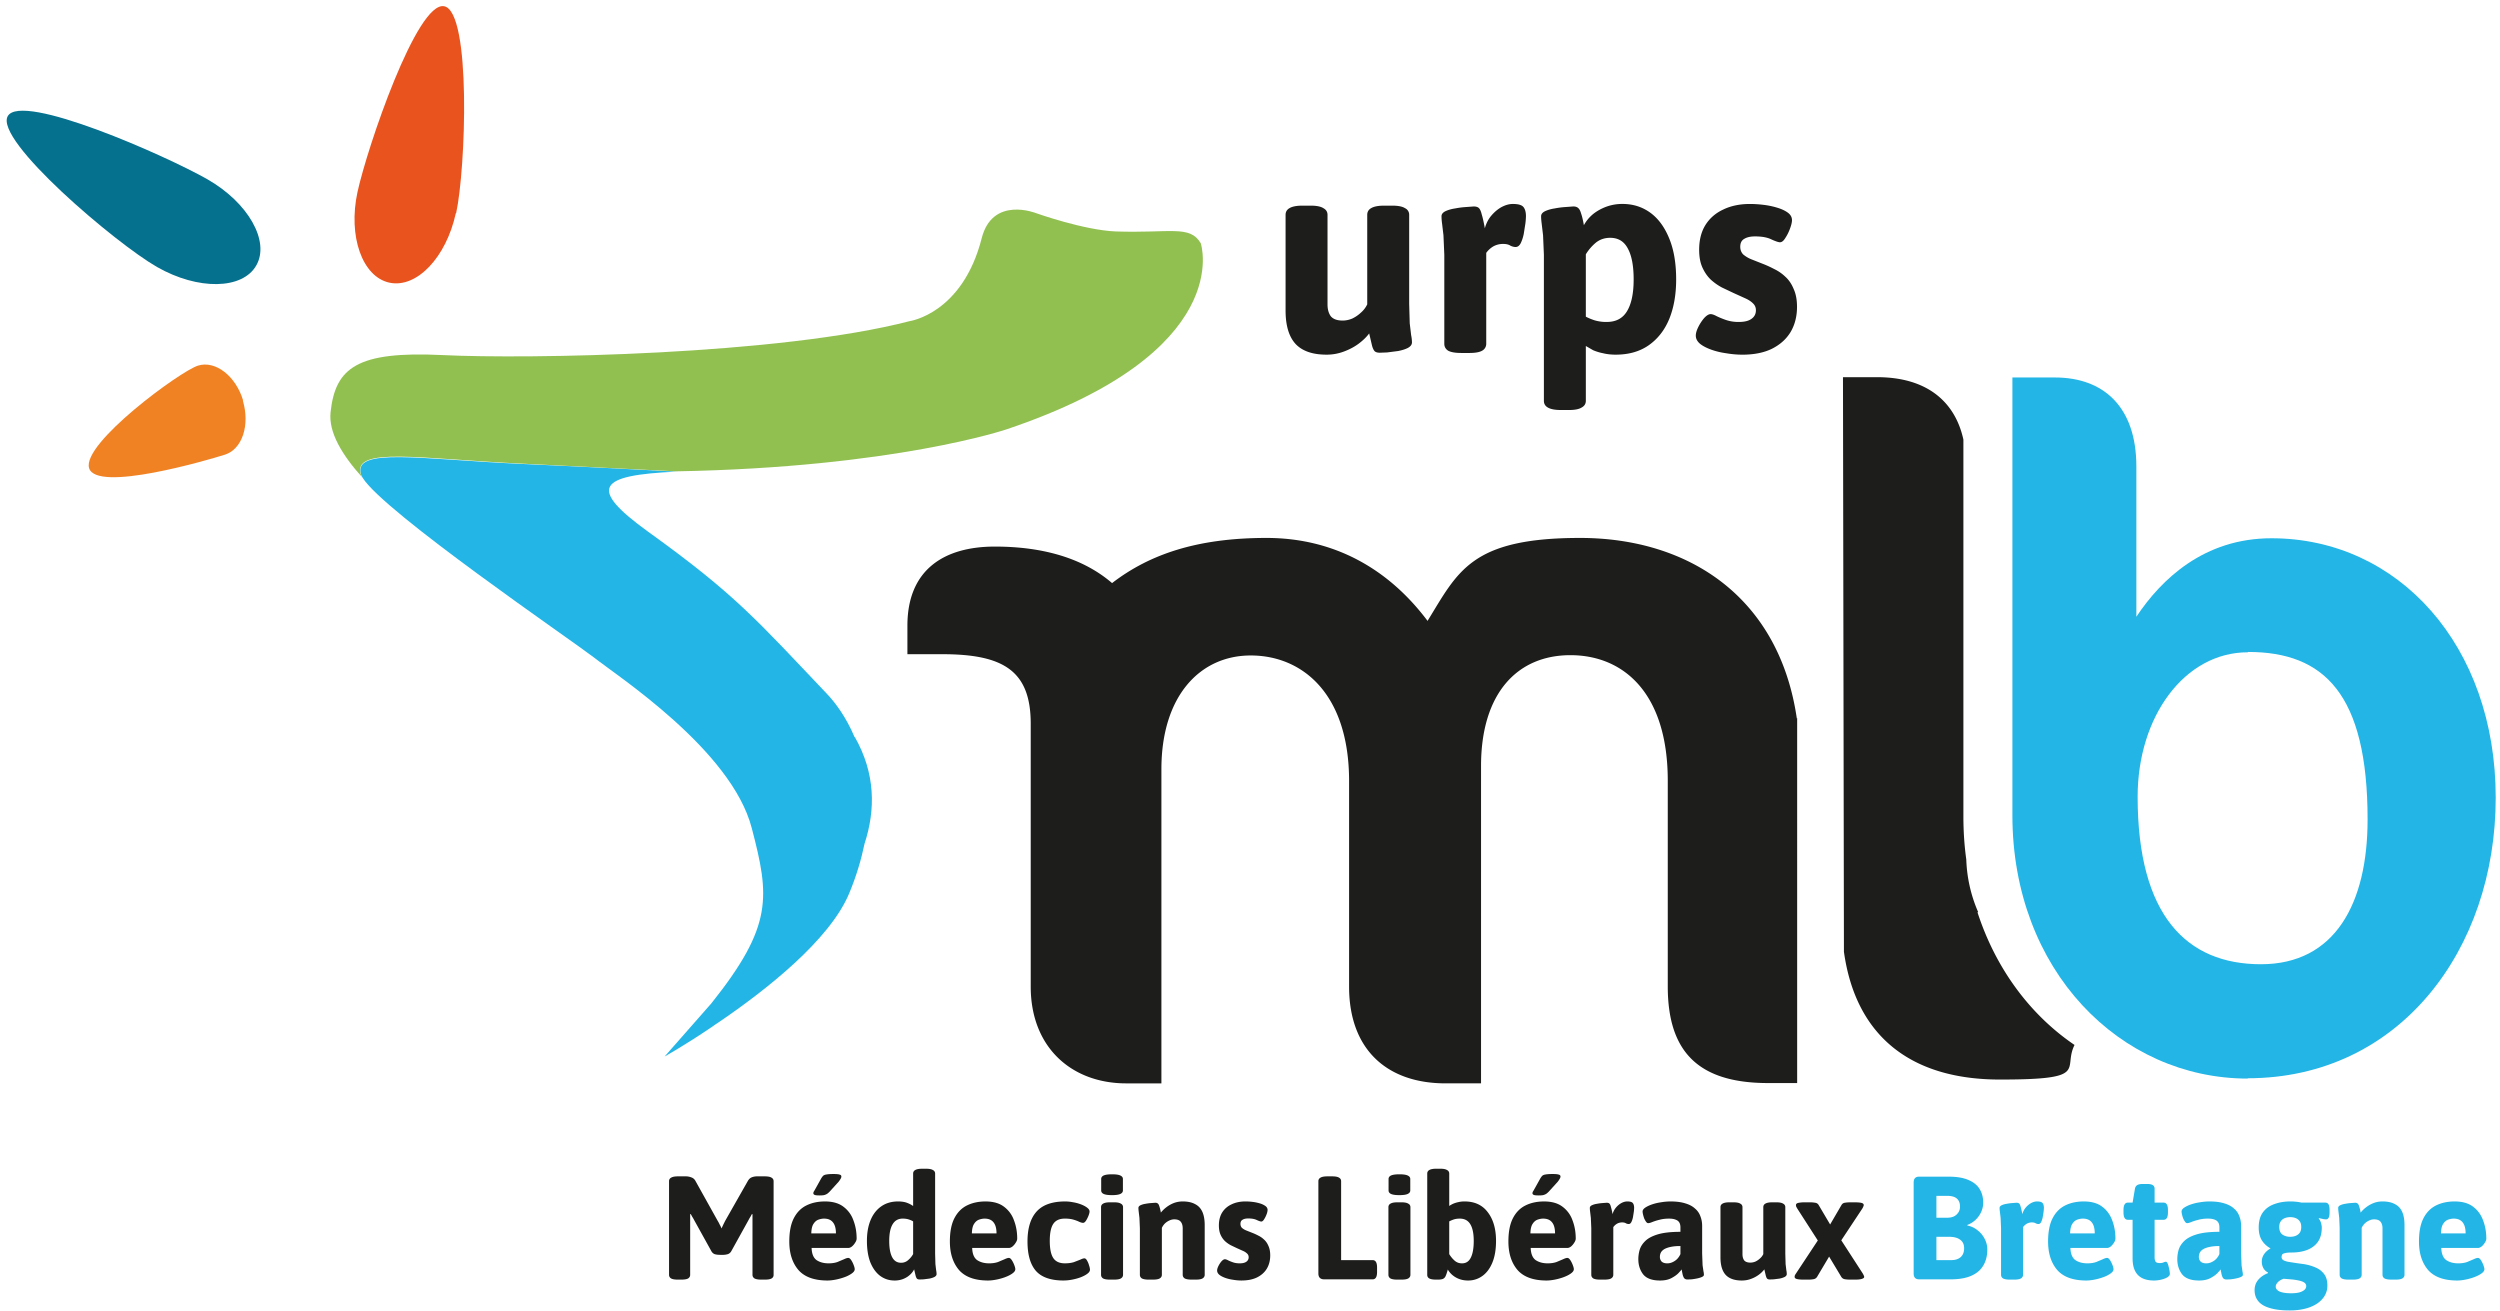
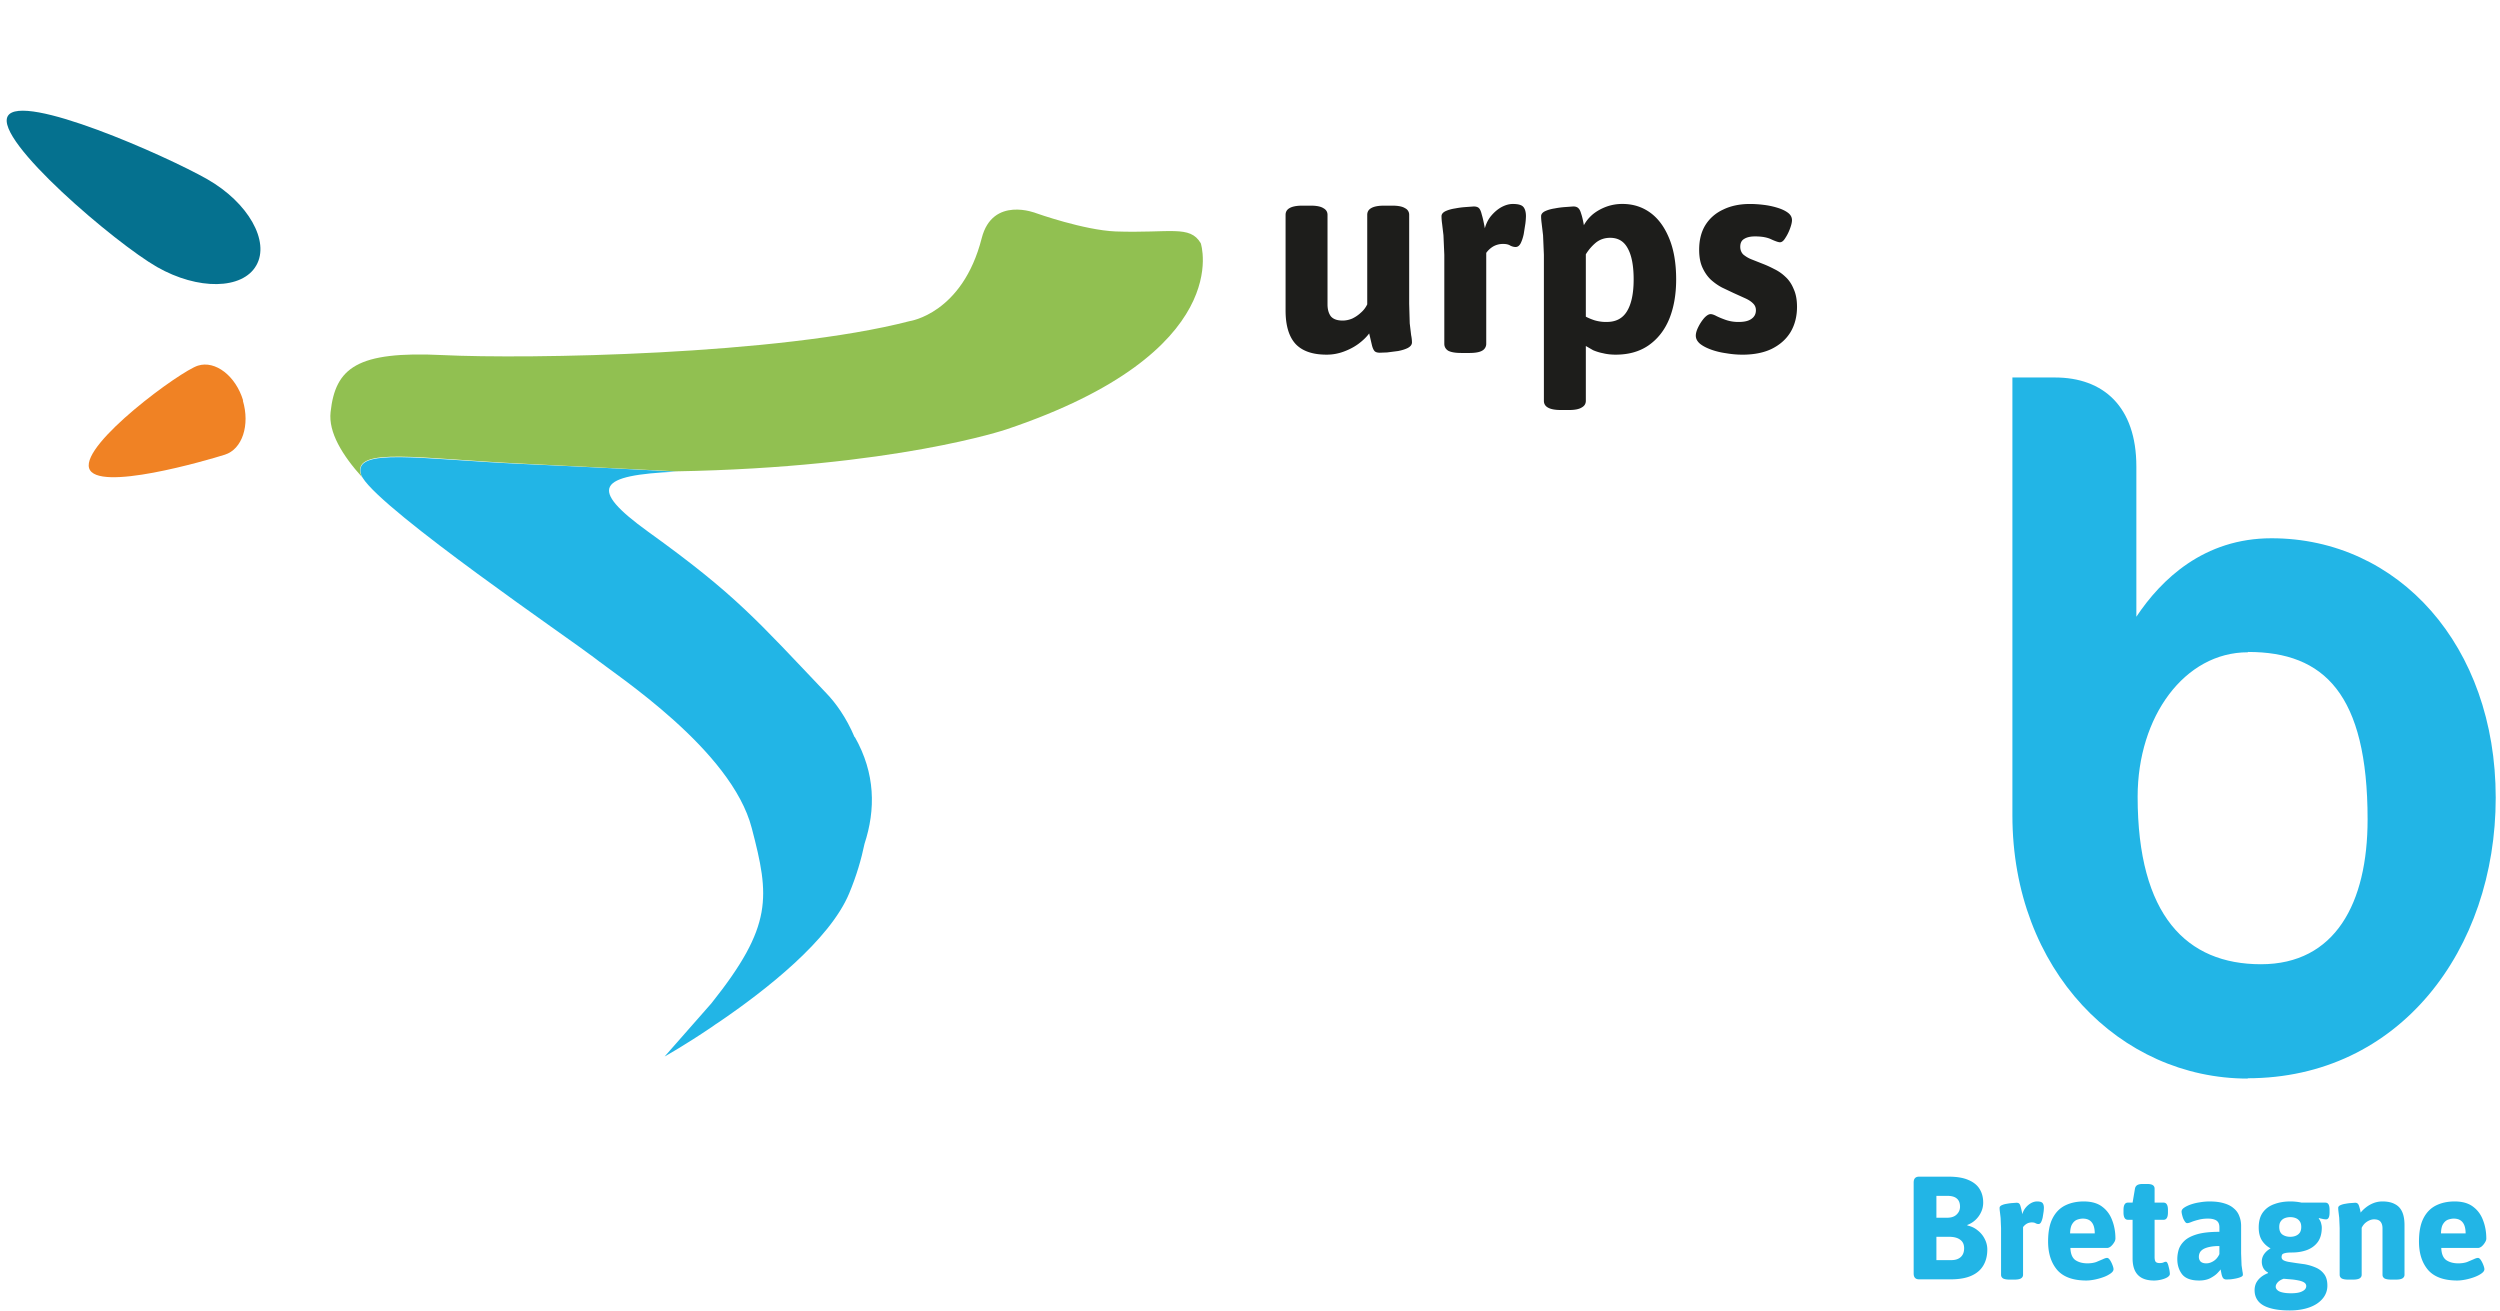
<svg xmlns="http://www.w3.org/2000/svg" width="206" height="108" fill="none">
  <path d="M185.22 88.875c-10.53 0-19.398-8.92-19.398-21.694V31.105h3.51c3.959 0 6.704 2.375 6.704 7.337v12.377c2.058-3.088 5.568-6.466 11.137-6.466 10.451 0 18.474 8.841 18.474 21.377s-7.944 23.119-20.454 23.119l.027.026zm0-35.127c-5.199 0-9.079 5.278-9.079 11.902 0 9.791 4.038 13.803 10.161 13.803s8.788-5.041 8.788-11.929c0-10.345-3.589-13.803-9.844-13.803l-.026.026z" fill="#22b5e6" />
  <path d="M109.296 29.223c-1.136 0-1.981-.292-2.534-.875-.553-.599-.83-1.521-.83-2.765v-7.879c0-.246.108-.43.323-.553.23-.138.591-.207 1.083-.207h.645c.491 0 .845.069 1.06.207.23.123.345.307.345.553v7.373c0 .415.092.745.277.991.199.23.522.346.967.346.262 0 .523-.054.784-.161.261-.123.499-.284.714-.484a2.09 2.09 0 0 0 .53-.691v-7.373c0-.246.107-.43.322-.553.231-.138.592-.207 1.083-.207h.645c.492 0 .845.069 1.06.207a.59.59 0 0 1 .346.553v7.327l.046 1.613.115.968a3.12 3.12 0 0 1 .069.599c0 .184-.115.338-.345.461-.215.108-.484.192-.807.253l-.898.115-.599.023c-.185 0-.323-.038-.415-.115-.092-.092-.169-.253-.23-.484l-.231-.991c-.215.292-.507.576-.875.852-.354.261-.761.476-1.221.645a4 4 0 0 1-1.429.253zm11.12-.138c-.492 0-.852-.062-1.083-.184-.215-.138-.322-.33-.322-.576v-7.326l-.07-1.613-.115-.968a4.75 4.75 0 0 1-.046-.599c0-.169.108-.307.323-.415.23-.108.499-.184.806-.23a6.88 6.88 0 0 1 .899-.115l.622-.046c.199 0 .345.046.437.138s.169.269.231.53c.077.246.161.622.253 1.129.108-.399.284-.745.53-1.037.261-.307.545-.545.853-.714.322-.169.629-.253.921-.253.446 0 .738.084.876.253s.207.422.207.76a6.05 6.05 0 0 1-.046.599l-.138.875c-.062.292-.146.545-.254.76-.107.2-.245.3-.414.3-.139 0-.285-.038-.438-.115-.138-.092-.338-.138-.599-.138a1.62 1.62 0 0 0-.807.207 1.91 1.91 0 0 0-.576.53v7.488a.64.64 0 0 1-.345.576c-.215.123-.568.184-1.06.184h-.645zm8.207 4.7c-.492 0-.853-.069-1.083-.207-.215-.123-.323-.307-.323-.553V20.998l-.069-1.613-.115-.968c-.031-.23-.046-.43-.046-.599s.108-.307.323-.415c.23-.108.499-.184.806-.23a6.88 6.88 0 0 1 .899-.115l.622-.046c.184 0 .322.046.414.138.093.077.169.223.231.438.077.215.153.538.23.968.184-.338.43-.637.737-.899.323-.261.692-.468 1.106-.622a3.82 3.82 0 0 1 1.337-.23c.86 0 1.62.238 2.281.714s1.182 1.183 1.566 2.12c.384.922.576 2.051.576 3.387 0 1.244-.192 2.335-.576 3.272-.384.922-.952 1.643-1.705 2.166-.737.507-1.636.76-2.695.76-.384 0-.73-.038-1.037-.115a4.06 4.06 0 0 1-.83-.253l-.599-.346v4.516c0 .246-.115.43-.345.553-.215.138-.568.207-1.06.207h-.645zm3.778-7.257c.753 0 1.306-.292 1.659-.875.369-.599.553-1.475.553-2.626 0-1.121-.161-1.974-.484-2.557-.307-.584-.791-.875-1.451-.875-.461 0-.86.138-1.198.415-.323.276-.592.591-.807.945v5.138c.2.107.438.207.715.299a3.36 3.36 0 0 0 1.013.138zm11.157 2.696c-.43 0-.868-.038-1.313-.115-.446-.061-.86-.161-1.244-.3s-.691-.299-.922-.484c-.23-.2-.345-.422-.345-.668 0-.2.069-.438.207-.714a3.56 3.56 0 0 1 .484-.737c.199-.215.376-.322.53-.322.122 0 .284.054.483.161.215.108.477.215.784.323a3.2 3.2 0 0 0 1.06.161c.46 0 .806-.084 1.036-.253.246-.169.369-.407.369-.714 0-.23-.084-.422-.253-.576-.154-.154-.369-.292-.646-.415l-.967-.438-.922-.438c-.322-.169-.63-.384-.921-.645-.277-.261-.507-.591-.692-.991s-.276-.891-.276-1.474c0-.799.169-1.475.507-2.027.353-.568.845-.998 1.474-1.29.63-.307 1.367-.461 2.212-.461a9.11 9.11 0 0 1 1.083.069 6.39 6.39 0 0 1 1.129.23c.369.108.668.246.899.415s.345.376.345.622c0 .169-.054.399-.161.691s-.238.553-.392.783c-.138.23-.284.346-.438.346-.122 0-.353-.077-.691-.23-.338-.169-.791-.253-1.359-.253-.384 0-.684.069-.899.207-.215.123-.322.338-.322.645 0 .246.077.453.23.622a2.43 2.43 0 0 0 .691.415l.991.392c.277.108.576.246.899.415a3.49 3.49 0 0 1 .898.622c.292.261.522.599.691 1.014.185.399.277.891.277 1.474 0 .783-.177 1.475-.53 2.074-.353.584-.868 1.044-1.544 1.382-.66.323-1.474.484-2.442.484z" fill="#1d1d1b" />
  <path d="M158.133 105.417c-.298 0-.447-.161-.447-.483V97.44c0-.322.149-.483.447-.483h2.43c.685 0 1.233.093 1.644.278.419.177.725.427.918.749.194.314.29.685.29 1.112 0 .282-.06.548-.181.798-.113.242-.27.456-.471.641a1.97 1.97 0 0 1-.653.399v.048c.322.065.604.198.846.399.25.193.443.427.58.701a1.86 1.86 0 0 1 .218.882c0 .516-.113.959-.339 1.33-.217.363-.548.641-.991.834s-1.007.29-1.692.29h-2.599zm1.427-1.583h1.232c.331 0 .589-.085.774-.254s.278-.411.278-.725-.109-.548-.326-.701c-.21-.162-.516-.242-.919-.242h-1.039v1.922zm0-3.493h.882c.346 0 .608-.089.786-.266.185-.178.278-.391.278-.641 0-.298-.085-.52-.254-.665-.169-.153-.431-.23-.786-.23h-.906v1.801zm6.065 5.1c-.258 0-.448-.032-.569-.096-.112-.073-.169-.174-.169-.303v-3.843l-.036-.846-.06-.508a2.29 2.29 0 0 1-.025-.314c0-.089.057-.161.17-.218a1.53 1.53 0 0 1 .423-.121c.169-.032.326-.052.471-.061l.326-.024c.105 0 .182.024.23.073s.089.141.121.278c.04.129.085.326.133.592a1.39 1.39 0 0 1 .278-.543 1.61 1.61 0 0 1 .447-.375c.169-.089.331-.133.484-.133.233 0 .386.044.459.133s.109.222.109.399a3.25 3.25 0 0 1-.024.314l-.073.459c-.032.153-.077.286-.133.399-.056.105-.129.157-.218.157-.072 0-.149-.02-.229-.06-.073-.048-.177-.073-.314-.073a.85.85 0 0 0-.423.109 1.01 1.01 0 0 0-.303.278v3.928c0 .129-.06.23-.181.303-.113.064-.298.096-.556.096h-.338zm6.293.073c-1.096 0-1.898-.29-2.405-.87-.5-.589-.75-1.37-.75-2.345 0-.798.125-1.439.375-1.922s.596-.834 1.04-1.052.95-.326 1.523-.326c.636 0 1.144.145 1.523.435.378.282.652.657.821 1.124.178.459.266.959.266 1.499a.62.62 0 0 1-.12.338c-.073.121-.162.226-.266.315-.105.08-.202.12-.29.12h-3.034c.016.484.153.818.411 1.004.266.177.596.266.991.266.274 0 .515-.037.725-.109l.544-.23c.153-.072.27-.109.35-.109s.162.061.242.182.149.258.206.411c.056.145.084.258.084.338 0 .121-.08.238-.241.351a2.44 2.44 0 0 1-.593.302c-.242.088-.487.157-.737.205s-.471.073-.665.073zm-1.342-3.88h2.031c0-.403-.08-.705-.242-.907-.161-.209-.407-.314-.737-.314-.145 0-.298.028-.459.085s-.298.173-.411.35c-.113.169-.173.431-.182.786zm6.903 3.88c-.387 0-.713-.069-.979-.206-.258-.137-.451-.338-.58-.604-.129-.274-.194-.608-.194-1.003v-3.191h-.386c-.242 0-.363-.202-.363-.605V99.7c0-.403.121-.604.363-.604h.386l.194-1.148c.024-.129.084-.226.181-.29.105-.065.25-.097.435-.097h.399c.21 0 .363.032.459.097s.145.161.145.29v1.148h.738c.241 0 .362.201.362.604v.206c0 .403-.121.605-.362.605h-.738v3.07c0 .177.029.306.085.387.064.072.173.108.326.108.137 0 .242-.016.315-.048a.48.48 0 0 1 .205-.06c.048 0 .093.04.133.121s.073.181.097.302c.032.113.056.225.072.338.016.105.024.186.024.242 0 .097-.068.189-.205.278-.137.081-.306.145-.508.193s-.403.073-.604.073zm3.72 0c-.652 0-1.116-.169-1.39-.508-.266-.346-.399-.765-.399-1.257 0-.25.037-.504.109-.761.081-.266.238-.512.472-.738s.58-.407 1.039-.544c.468-.137 1.084-.205 1.849-.205v-.363c0-.169-.032-.306-.096-.411a.56.56 0 0 0-.302-.229c-.137-.057-.319-.085-.544-.085-.29 0-.552.032-.786.097-.226.056-.419.117-.58.181-.153.065-.27.097-.351.097-.056 0-.112-.036-.169-.109a1.81 1.81 0 0 1-.157-.278 3.02 3.02 0 0 1-.097-.326c-.024-.105-.036-.186-.036-.242 0-.113.068-.218.205-.314s.319-.185.544-.266a3.94 3.94 0 0 1 .75-.181 4.65 4.65 0 0 1 .81-.072c.475 0 .878.052 1.208.157.331.097.597.238.798.423a1.46 1.46 0 0 1 .447.641c.097.241.145.507.145.797v2.273l.037.967.072.495a1.31 1.31 0 0 1 .036.29c0 .073-.056.133-.169.182-.105.048-.237.088-.399.121-.153.032-.306.056-.459.072l-.326.012c-.129 0-.226-.044-.29-.133-.057-.096-.097-.209-.121-.338l-.073-.363c-.024.049-.109.149-.254.302-.137.145-.334.286-.592.423-.25.129-.56.194-.931.194zm.593-1.414c.153 0 .298-.033.435-.097.145-.065.274-.153.387-.266.112-.121.201-.254.265-.399v-.665c-.29 0-.539.021-.749.061s-.387.096-.532.169c-.137.073-.241.165-.314.278a.77.77 0 0 0-.097.387c0 .153.049.282.145.387.105.096.258.145.46.145zm6.864 3.88c-.644 0-1.18-.065-1.607-.194-.427-.121-.746-.306-.955-.556s-.315-.556-.315-.918a1.4 1.4 0 0 1 .121-.581 1.5 1.5 0 0 1 .375-.471c.169-.145.371-.262.604-.351l.012-.048c-.169-.088-.298-.209-.386-.362a1.11 1.11 0 0 1-.133-.544c0-.226.064-.432.193-.617s.306-.342.532-.471a1.92 1.92 0 0 1-.713-.653c-.177-.282-.266-.637-.266-1.064 0-.523.117-.942.35-1.257s.548-.54.943-.677c.395-.145.83-.217 1.306-.217a4.5 4.5 0 0 1 .471.024c.161.016.314.04.459.073h1.946c.129 0 .222.048.278.145s.085.25.085.459v.206c0 .379-.097.569-.29.569a2.13 2.13 0 0 1-.169-.013l-.23-.048c-.081-.016-.141-.032-.181-.048l-.024.048c.048.048.092.117.133.206.04.08.068.169.084.265a1.02 1.02 0 0 1 .036.266c0 .484-.108.879-.326 1.185-.218.298-.516.52-.894.665-.371.137-.786.205-1.245.205-.25 0-.436.016-.556.049-.121.024-.202.064-.242.12a.44.44 0 0 0-.048.218c0 .105.052.189.157.254.104.056.245.101.423.133l.616.096.701.097c.314.057.613.145.895.266.29.121.523.298.701.532.185.234.278.552.278.955a1.62 1.62 0 0 1-.387 1.076c-.258.314-.621.556-1.088.725s-1.015.254-1.644.254zm.133-1.415c.419 0 .729-.056.931-.169.209-.105.314-.246.314-.423 0-.072-.02-.137-.06-.193s-.109-.109-.206-.157a1.74 1.74 0 0 0-.35-.109 5.34 5.34 0 0 0-.532-.085l-.713-.06c-.21.072-.371.169-.484.29s-.169.242-.169.363c0 .104.044.197.133.278.089.088.226.153.411.193.185.048.427.072.725.072zm-.072-4.653c.169 0 .322-.028.459-.085s.246-.141.326-.254c.081-.12.121-.278.121-.471s-.04-.346-.121-.459a.7.7 0 0 0-.326-.266c-.137-.057-.29-.085-.459-.085-.162 0-.315.028-.46.085-.137.056-.245.145-.326.266-.081.113-.121.266-.121.459 0 .29.089.5.266.629.177.12.391.181.641.181zm4.809 3.529c-.258 0-.447-.032-.568-.096-.113-.073-.169-.174-.169-.303v-3.843l-.036-.846-.061-.508a2.44 2.44 0 0 1-.024-.314c0-.089.056-.161.169-.218a1.54 1.54 0 0 1 .423-.121 3.6 3.6 0 0 1 .472-.061l.326-.024c.097 0 .169.024.218.073.048.04.088.117.12.23a3.27 3.27 0 0 1 .121.508c.121-.153.27-.298.447-.435.186-.145.391-.262.617-.351a2.06 2.06 0 0 1 .737-.133c.411 0 .75.072 1.016.217.274.137.475.351.604.641.129.282.193.649.193 1.1v4.085c0 .129-.06.23-.181.303-.113.064-.298.096-.556.096h-.338c-.258 0-.448-.032-.569-.096-.112-.073-.169-.174-.169-.303v-3.819c0-.234-.052-.415-.157-.544-.105-.137-.286-.205-.544-.205a.94.94 0 0 0-.399.096c-.129.057-.249.137-.362.242a1.27 1.27 0 0 0-.254.363v3.867c0 .129-.061.23-.181.303-.113.064-.299.096-.556.096h-.339zm8.952.073c-1.096 0-1.897-.29-2.405-.87-.5-.589-.749-1.37-.749-2.345 0-.798.125-1.439.374-1.922s.597-.834 1.04-1.052.951-.326 1.523-.326c.636 0 1.144.145 1.523.435.379.282.652.657.822 1.124.177.459.266.959.266 1.499 0 .105-.041.217-.121.338-.073.121-.161.226-.266.315-.105.08-.202.12-.29.12h-3.034c.016.484.153.818.411 1.004.266.177.596.266.991.266.274 0 .516-.037.725-.109l.544-.23c.153-.072.27-.109.351-.109s.161.061.241.182.149.258.206.411c.056.145.084.258.084.338 0 .121-.08.238-.241.351-.153.112-.351.213-.593.302a4.77 4.77 0 0 1-.737.205c-.25.049-.471.073-.665.073zm-1.341-3.88h2.03c0-.403-.08-.705-.241-.907-.162-.209-.407-.314-.738-.314-.145 0-.298.028-.459.085s-.298.173-.411.35c-.113.169-.173.431-.181.786z" fill="#22b5e6" />
-   <path d="M162.998 75.152a11.81 11.81 0 0 1-.976-4.328c-.158-1.135-.238-2.322-.238-3.563V36.225c-.659-3.035-2.903-5.146-7.125-5.146h-2.798l.079 47.346c.951 6.835 5.384 10.53 12.853 10.53s5.146-.844 6.149-2.85c-3.615-2.454-6.466-6.228-7.996-10.926l.052-.026zM148.06 59.211c-1.452-9.976-8.868-14.885-17.867-14.885s-10.055 2.771-12.562 6.835c-3.167-4.223-7.627-6.835-13.275-6.835s-9.606 1.319-12.721 3.721c-2.296-1.979-5.542-3.009-9.659-3.009s-7.205 1.847-7.205 6.519v2.349h2.877c5.041 0 7.284 1.372 7.284 5.727v4.064.581V81.3c0 5.041 3.404 7.97 7.865 7.97H95.7V63.38c0-6.017 3.167-9.369 7.363-9.369s8.102 3.088 8.102 10.345v16.943c0 5.225 3.167 7.97 7.944 7.97h2.929V63.117c0-6.017 3.009-9.131 7.363-9.131s8.023 3.088 8.023 10.345v16.943c0 5.225 2.349 7.97 8.261 7.97h2.401V59.159l-.026.053zm-92.206 46.23c-.25 0-.435-.032-.556-.096-.113-.073-.169-.174-.169-.303v-7.711c0-.129.056-.226.169-.29.121-.073.306-.109.556-.109h.641a1.23 1.23 0 0 1 .471.085.59.59 0 0 1 .338.29l1.825 3.275c.065.105.125.218.181.339a1.99 1.99 0 0 1 .145.302l.145-.314.157-.315 1.861-3.275c.089-.153.193-.254.314-.302a1.14 1.14 0 0 1 .459-.085h.629c.258 0 .443.036.556.109.113.064.169.161.169.29v7.724c0 .128-.056.225-.169.29s-.298.096-.556.096h-.29c-.25 0-.435-.032-.556-.096-.113-.073-.169-.174-.169-.303v-4.399-.302-.291l-.048-.012-.133.242c-.048.073-.093.149-.133.23l-1.426 2.574a.53.53 0 0 1-.278.254 1.46 1.46 0 0 1-.471.061h-.157c-.201 0-.363-.021-.483-.061a.54.54 0 0 1-.266-.254l-1.426-2.574c-.04-.081-.085-.157-.133-.23l-.133-.242-.048.012v.291.302 4.399c0 .129-.056.23-.169.303-.113.064-.298.096-.556.096h-.29zm12.338.073c-1.096 0-1.898-.29-2.405-.87-.5-.589-.749-1.37-.749-2.345 0-.798.125-1.439.375-1.922s.596-.834 1.04-1.052.951-.326 1.523-.326c.637 0 1.144.145 1.523.435a2.37 2.37 0 0 1 .822 1.124c.177.459.266.959.266 1.499 0 .105-.04.217-.121.338a1.26 1.26 0 0 1-.266.315c-.105.08-.202.12-.29.12h-3.034c.016.484.153.818.411 1.004.266.177.596.266.991.266.274 0 .516-.037.725-.109l.544-.23c.153-.072.27-.109.35-.109s.161.061.242.182.149.258.205.411c.056.145.085.258.085.338 0 .121-.081.238-.242.351a2.42 2.42 0 0 1-.592.302c-.242.088-.487.157-.737.205s-.471.073-.665.073zm-1.342-3.88h2.031c0-.403-.081-.705-.242-.907-.161-.209-.407-.314-.737-.314-.145 0-.298.028-.459.085s-.298.173-.411.35c-.113.169-.173.431-.181.786zm.665-3.131c-.201 0-.334-.016-.399-.048s-.097-.076-.097-.133c0-.04.012-.085.036-.133a2.78 2.78 0 0 0 .121-.205l.484-.87a1.13 1.13 0 0 1 .169-.23c.064-.056.161-.093.29-.109.129-.024.318-.036.568-.036.234 0 .399.016.496.048.097.024.145.077.145.157 0 .064-.024.133-.073.206-.04.073-.093.149-.157.23l-.689.761a1.61 1.61 0 0 1-.254.23.97.97 0 0 1-.266.109 2.36 2.36 0 0 1-.375.024zm6.192 7.011c-.435 0-.826-.125-1.172-.375-.338-.25-.608-.616-.81-1.1-.193-.491-.29-1.088-.29-1.789 0-.66.101-1.233.302-1.716s.492-.858.87-1.124c.387-.274.85-.411 1.39-.411.306 0 .56.04.761.121a2.24 2.24 0 0 1 .484.254v-2.671c0-.129.056-.226.169-.29.121-.073.31-.109.568-.109h.338c.258 0 .443.036.556.109a.31.31 0 0 1 .181.29v6.612l.024.846.06.508a1.63 1.63 0 0 1 .036.314c0 .097-.061.177-.181.242a1.69 1.69 0 0 1-.423.133l-.471.06-.314.012c-.097 0-.169-.02-.218-.06-.048-.049-.089-.133-.121-.254l-.121-.52a1.48 1.48 0 0 1-.375.472c-.153.137-.334.245-.544.326a1.93 1.93 0 0 1-.701.121zm.532-1.463a.85.85 0 0 0 .592-.217c.169-.145.306-.311.411-.496v-2.695c-.089-.057-.205-.109-.35-.157s-.314-.073-.508-.073c-.371 0-.649.157-.834.471-.185.307-.278.762-.278 1.366 0 .589.081 1.036.242 1.342s.403.459.725.459zm7.185 1.463c-1.096 0-1.898-.29-2.405-.87-.5-.589-.749-1.37-.749-2.345 0-.798.125-1.439.375-1.922s.596-.834 1.039-1.052.951-.326 1.523-.326c.637 0 1.144.145 1.523.435a2.37 2.37 0 0 1 .822 1.124c.177.459.266.959.266 1.499 0 .105-.04.217-.121.338a1.26 1.26 0 0 1-.266.315c-.105.08-.201.12-.29.12h-3.034c.016.484.153.818.411 1.004.266.177.596.266.991.266.274 0 .516-.037.725-.109l.544-.23c.153-.072.27-.109.351-.109s.161.061.242.182.149.258.206.411c.056.145.085.258.085.338 0 .121-.081.238-.242.351-.153.112-.351.213-.592.302a4.66 4.66 0 0 1-.737.205c-.25.048-.471.073-.665.073zm-1.342-3.88h2.031c0-.403-.081-.705-.242-.907-.161-.209-.407-.314-.737-.314-.145 0-.298.028-.459.085s-.298.173-.411.35c-.113.169-.173.431-.181.786zm7.57 3.88c-1.064 0-1.829-.266-2.297-.798-.459-.532-.689-1.338-.689-2.417s.246-1.898.737-2.454c.5-.564 1.289-.846 2.369-.846.218 0 .443.024.677.072a3.23 3.23 0 0 1 .653.181c.202.081.363.169.484.266.129.097.193.201.193.314 0 .073-.028.185-.085.338a2.45 2.45 0 0 1-.206.411c-.081.121-.161.182-.242.182s-.185-.029-.314-.085c-.129-.064-.29-.125-.484-.181s-.427-.085-.701-.085c-.443 0-.761.145-.955.435s-.29.758-.29 1.402c0 .653.097 1.124.29 1.415s.512.435.955.435c.282 0 .528-.033.737-.097l.532-.206c.145-.072.258-.108.338-.108s.153.06.218.181a1.55 1.55 0 0 1 .169.411 1.16 1.16 0 0 1 .073.338c0 .121-.073.234-.218.339-.137.105-.318.201-.544.29-.218.081-.451.145-.701.193a3.65 3.65 0 0 1-.701.073zm3.812-.073c-.258 0-.447-.032-.568-.096-.113-.073-.169-.174-.169-.303V99.47c0-.129.056-.226.169-.29.121-.073.31-.109.568-.109h.338c.258 0 .443.036.556.109a.31.31 0 0 1 .181.29v5.572c0 .129-.06.23-.181.303-.113.064-.298.096-.556.096h-.338zm.169-6.962c-.314 0-.544-.032-.689-.097-.137-.064-.206-.161-.206-.29v-.943c0-.129.069-.226.206-.29.145-.064.375-.097.689-.097s.54.032.677.097c.145.065.218.161.218.29v.943c0 .129-.073.226-.218.29-.137.064-.363.097-.677.097zm3.03 6.962c-.258 0-.447-.032-.568-.096-.113-.073-.169-.174-.169-.303v-3.843l-.036-.846-.06-.508c-.016-.121-.024-.226-.024-.314s.056-.161.169-.218a1.55 1.55 0 0 1 .423-.121 3.81 3.81 0 0 1 .471-.061l.326-.024c.097 0 .169.024.218.073.048.04.089.117.121.23a3.39 3.39 0 0 1 .121.508 2.55 2.55 0 0 1 .447-.435 2.46 2.46 0 0 1 .616-.351c.234-.089.48-.133.737-.133.411 0 .749.072 1.015.217.274.137.475.351.604.641.129.282.193.649.193 1.1v4.085c0 .129-.06.23-.181.303-.113.064-.298.096-.556.096h-.338c-.258 0-.447-.032-.568-.096-.113-.073-.169-.174-.169-.303v-3.819c0-.234-.052-.415-.157-.544-.105-.137-.286-.205-.544-.205a.94.94 0 0 0-.399.096 1.31 1.31 0 0 0-.363.242 1.28 1.28 0 0 0-.254.363v3.867c0 .129-.061.23-.181.303-.113.064-.298.096-.556.096h-.338zm7.635.073a3.98 3.98 0 0 1-.689-.061c-.234-.032-.451-.084-.653-.157s-.362-.157-.483-.254c-.121-.104-.182-.221-.182-.35 0-.105.037-.23.109-.375s.157-.274.254-.387c.105-.112.197-.169.278-.169.064 0 .149.028.254.085a3.59 3.59 0 0 0 .411.169c.161.056.346.085.556.085.242 0 .423-.045.544-.133a.43.43 0 0 0 .193-.375.39.39 0 0 0-.133-.302 1.11 1.11 0 0 0-.338-.218l-.508-.229-.483-.23a2.38 2.38 0 0 1-.484-.339 1.66 1.66 0 0 1-.363-.519c-.096-.21-.145-.468-.145-.774 0-.419.089-.773.266-1.063.186-.298.444-.524.774-.677.33-.161.717-.242 1.16-.242a4.78 4.78 0 0 1 .568.036c.21.024.407.064.593.121a1.51 1.51 0 0 1 .471.218c.121.089.181.197.181.326a1.14 1.14 0 0 1-.084.363c-.057.153-.125.29-.206.411-.072.12-.149.181-.229.181-.065 0-.186-.04-.363-.121-.177-.089-.415-.133-.713-.133-.202 0-.359.036-.472.109-.112.064-.169.177-.169.338 0 .129.041.238.121.327a1.28 1.28 0 0 0 .363.217l.519.206c.146.056.303.129.472.217.169.081.326.19.471.327.153.137.274.314.363.531.097.21.145.468.145.774 0 .411-.093.774-.278 1.088-.185.306-.455.548-.81.725-.346.169-.773.254-1.281.254zm6.821-.097c-.322 0-.484-.161-.484-.483v-7.603c0-.129.057-.226.17-.29.12-.073.306-.109.556-.109h.423c.258 0 .443.036.556.109.113.064.169.161.169.29v6.503h2.599c.241 0 .362.201.362.604v.375c0 .403-.121.604-.362.604h-3.989zm6.024.024c-.258 0-.447-.032-.568-.096-.113-.073-.169-.174-.169-.303V99.47c0-.129.056-.226.169-.29.121-.073.31-.109.568-.109h.338c.258 0 .443.036.556.109a.31.31 0 0 1 .182.29v5.572c0 .129-.061.23-.182.303-.113.064-.298.096-.556.096h-.338zm.169-6.962c-.314 0-.544-.032-.689-.097-.137-.064-.205-.161-.205-.29v-.943c0-.129.068-.226.205-.29.145-.064.375-.097.689-.097s.54.032.677.097c.145.065.218.161.218.29v.943c0 .129-.073.226-.218.29-.137.064-.363.097-.677.097zm5.653 7.035c-.371 0-.705-.085-1.004-.254a1.78 1.78 0 0 1-.664-.653c-.017.081-.041.166-.073.254-.024.089-.056.177-.097.266a.45.45 0 0 1-.229.254c-.097.04-.238.06-.423.06h-.145c-.25 0-.436-.032-.556-.096-.113-.065-.17-.162-.17-.29v-8.353c0-.129.057-.226.17-.29.12-.073.31-.109.568-.109h.338c.258 0 .443.036.556.109a.31.31 0 0 1 .181.29v2.671c.089-.064.194-.125.315-.181a2.17 2.17 0 0 1 .423-.133 2.15 2.15 0 0 1 .52-.06c.838 0 1.478.298 1.921.894.452.589.677 1.374.677 2.357 0 .701-.1 1.298-.302 1.789-.201.484-.475.85-.822 1.1a1.97 1.97 0 0 1-1.184.375zm-.496-1.414c.33 0 .572-.157.725-.472.161-.314.242-.773.242-1.378s-.093-1.059-.278-1.366c-.185-.314-.475-.471-.87-.471-.194 0-.363.024-.508.073-.137.048-.258.1-.363.157v2.695a2.3 2.3 0 0 0 .436.532c.169.153.374.23.616.23zm6.978 1.414c-1.096 0-1.897-.29-2.405-.87-.5-.589-.749-1.37-.749-2.345 0-.798.125-1.439.374-1.922s.597-.834 1.04-1.052.951-.326 1.523-.326c.636 0 1.144.145 1.523.435a2.37 2.37 0 0 1 .822 1.124c.177.459.266.959.266 1.499 0 .105-.041.217-.121.338-.073.121-.161.226-.266.315-.105.08-.202.12-.29.12h-3.034c.016.484.153.818.411 1.004.266.177.596.266.991.266.274 0 .516-.037.725-.109l.544-.23c.153-.072.27-.109.351-.109s.161.061.241.182.149.258.206.411c.056.145.085.258.085.338 0 .121-.081.238-.242.351-.153.112-.351.213-.593.302a4.77 4.77 0 0 1-.737.205c-.25.049-.471.073-.665.073zm-1.341-3.88h2.03c0-.403-.08-.705-.241-.907-.162-.209-.407-.314-.738-.314-.145 0-.298.028-.459.085s-.298.173-.411.35c-.113.169-.173.431-.181.786zm.665-3.131c-.202 0-.335-.016-.399-.048s-.097-.076-.097-.133c0-.04.012-.085.036-.133a2.83 2.83 0 0 0 .121-.205l.484-.87c.056-.097.112-.173.169-.23.064-.056.161-.093.29-.109.129-.024.318-.036.568-.036.234 0 .399.016.496.048.096.024.145.077.145.157 0 .064-.025.133-.073.206-.04.073-.093.149-.157.23l-.689.761a1.59 1.59 0 0 1-.254.23.96.96 0 0 1-.266.109 2.36 2.36 0 0 1-.374.024zm5.089 6.938c-.258 0-.447-.032-.568-.096-.113-.073-.169-.174-.169-.303v-3.843l-.037-.846-.06-.508a2.44 2.44 0 0 1-.024-.314c0-.089.056-.161.169-.218a1.54 1.54 0 0 1 .423-.121 3.81 3.81 0 0 1 .471-.061l.327-.024c.105 0 .181.024.229.073s.089.141.121.278a5.16 5.16 0 0 1 .133.592 1.4 1.4 0 0 1 .278-.543 1.6 1.6 0 0 1 .448-.375c.169-.089.33-.133.483-.133.234 0 .387.044.459.133s.109.222.109.399a3.25 3.25 0 0 1-.024.314l-.073.459c-.032.153-.076.286-.133.399-.056.105-.129.157-.217.157a.52.52 0 0 1-.23-.06c-.072-.048-.177-.073-.314-.073-.153 0-.294.037-.423.109-.121.073-.222.165-.302.278v3.928c0 .129-.061.23-.182.303-.112.064-.298.096-.556.096h-.338zm4.928.073c-.653 0-1.116-.169-1.39-.508-.266-.346-.399-.765-.399-1.257 0-.25.036-.504.109-.761.08-.266.237-.512.471-.738s.58-.407 1.039-.544c.468-.137 1.084-.205 1.85-.205v-.363c0-.169-.032-.306-.097-.411s-.165-.181-.302-.229c-.137-.057-.318-.085-.544-.085-.29 0-.552.032-.786.097a4.59 4.59 0 0 0-.58.181c-.153.065-.27.097-.35.097-.057 0-.113-.036-.17-.109a1.9 1.9 0 0 1-.157-.278c-.04-.113-.072-.222-.096-.326s-.037-.186-.037-.242c0-.113.069-.218.206-.314s.318-.185.544-.266a3.91 3.91 0 0 1 .749-.181 4.65 4.65 0 0 1 .81-.072c.475 0 .878.052 1.209.157.33.097.596.238.797.423a1.47 1.47 0 0 1 .448.641c.096.241.145.507.145.797v2.273l.036.967.072.495a1.26 1.26 0 0 1 .037.29c0 .073-.057.133-.17.182-.104.048-.237.088-.398.121-.153.032-.307.056-.46.072l-.326.012c-.129 0-.226-.044-.29-.133-.057-.096-.097-.209-.121-.338l-.073-.363c-.024.049-.108.149-.253.302-.137.145-.335.286-.593.423-.249.129-.56.194-.93.194zm.592-1.414c.153 0 .298-.033.435-.097.145-.065.274-.153.387-.266a1.45 1.45 0 0 0 .266-.399v-.665c-.29 0-.54.021-.75.061s-.386.096-.531.169c-.137.073-.242.165-.315.278a.77.77 0 0 0-.096.387.55.55 0 0 0 .145.387c.104.096.257.145.459.145zm6.151 1.414c-.596 0-1.039-.153-1.329-.459-.29-.315-.435-.798-.435-1.451V99.47c0-.129.056-.226.169-.29.121-.073.31-.109.568-.109h.338c.258 0 .444.036.556.109a.31.31 0 0 1 .182.29v3.868c0 .218.048.391.145.52.104.121.274.181.507.181a1.08 1.08 0 0 0 .411-.084c.137-.065.262-.149.375-.254a1.09 1.09 0 0 0 .278-.363V99.47c0-.129.056-.226.169-.29.121-.073.311-.109.568-.109h.339c.258 0 .443.036.556.109a.31.31 0 0 1 .181.29v3.844l.024.846.061.508a1.64 1.64 0 0 1 .036.314c0 .097-.06.177-.181.242a1.69 1.69 0 0 1-.423.133l-.472.06-.314.012c-.097 0-.169-.02-.218-.06-.048-.049-.088-.133-.12-.254l-.121-.52a2.21 2.21 0 0 1-.46.447 2.56 2.56 0 0 1-.64.339 2.09 2.09 0 0 1-.75.133zm5.097-.073c-.234 0-.419-.016-.556-.048-.129-.032-.194-.093-.194-.181 0-.041.008-.085.025-.133.024-.049.056-.101.096-.157l1.789-2.708-1.68-2.611-.097-.169a.52.52 0 0 1-.024-.133c0-.089.061-.149.181-.181a2.53 2.53 0 0 1 .569-.048h.386a2.33 2.33 0 0 1 .448.036.37.37 0 0 1 .29.193l.942 1.596.931-1.596c.065-.113.157-.177.278-.193.129-.024.282-.036.46-.036h.35c.258 0 .447.016.568.048s.181.093.181.181c0 .032-.012.073-.036.121a.82.82 0 0 1-.084.169l-1.729 2.611 1.753 2.707c.04.065.072.125.096.182.025.048.037.092.037.133 0 .064-.065.117-.194.157-.121.04-.31.06-.568.06h-.387c-.177 0-.33-.012-.459-.036a.41.41 0 0 1-.278-.193l-1.003-1.668-.991 1.668c-.065.104-.161.169-.29.193a2.35 2.35 0 0 1-.448.036h-.362z" fill="#1d1d1b" />
  <path d="M21.119 21.868c-1.135 2.006-4.803 2.059-8.181.132S-.495 11.549.64 9.569c1.135-2.006 13.064 3.273 16.442 5.199s5.173 5.12 4.038 7.099z" fill="#05718f" />
-   <path d="M37.56 17.566c-.792 3.642-3.22 6.202-5.463 5.727s-3.431-3.827-2.639-7.469S34.366.042 36.609.517s1.768 13.407.977 17.049h-.026z" fill="#e9531e" />
  <path d="M20.009 33.005c.607 2.032-.053 4.011-1.478 4.46s-10.583 3.141-11.19 1.108 7.521-7.997 8.973-8.445c1.425-.449 3.114.845 3.721 2.877h-.026z" fill="#f08224" />
  <path d="M70.417 60.742c-.686-1.636-1.583-2.85-2.322-3.616-5.7-5.991-7.442-8.102-14.674-13.301-5.041-3.642-4.143-4.671 2.322-4.962-.237 0-6.149-.343-12.694-.633-8.34-.37-13.961-1.399-13.301.845 0 .079.079.185.132.29 1.742 2.824 17.207 13.38 19.054 14.806 1.9 1.504 11.348 7.627 13.011 14.066 1.478 5.648 1.768 8.049-3.325 14.436l-3.853 4.381s1.663-.924 3.88-2.428c.185-.132.37-.264.581-.396 3.88-2.639 9.131-6.756 10.741-10.609.607-1.452 1.003-2.824 1.267-4.091.924-2.824.897-5.806-.792-8.788h-.026z" fill="#22b5e6" />
  <path d="M98.945 20.047c-.897-1.531-2.534-.818-7.02-.976-2.613-.106-6.545-1.504-6.545-1.504s-3.589-1.451-4.487 2.059c-1.584 6.228-5.938 6.835-5.938 6.835-10.768 2.797-31.485 3.141-38.505 2.797-7.046-.343-8.815 1.056-9.21 4.698-.185 1.663.95 3.536 2.613 5.384-.079-.106-.106-.211-.132-.29-.633-2.27 4.961-1.24 13.301-.845l12.694.633c17.972-.317 27.209-3.457 27.209-3.457 19.001-6.387 16.02-15.333 16.02-15.333z" fill="#91c051" />
</svg>